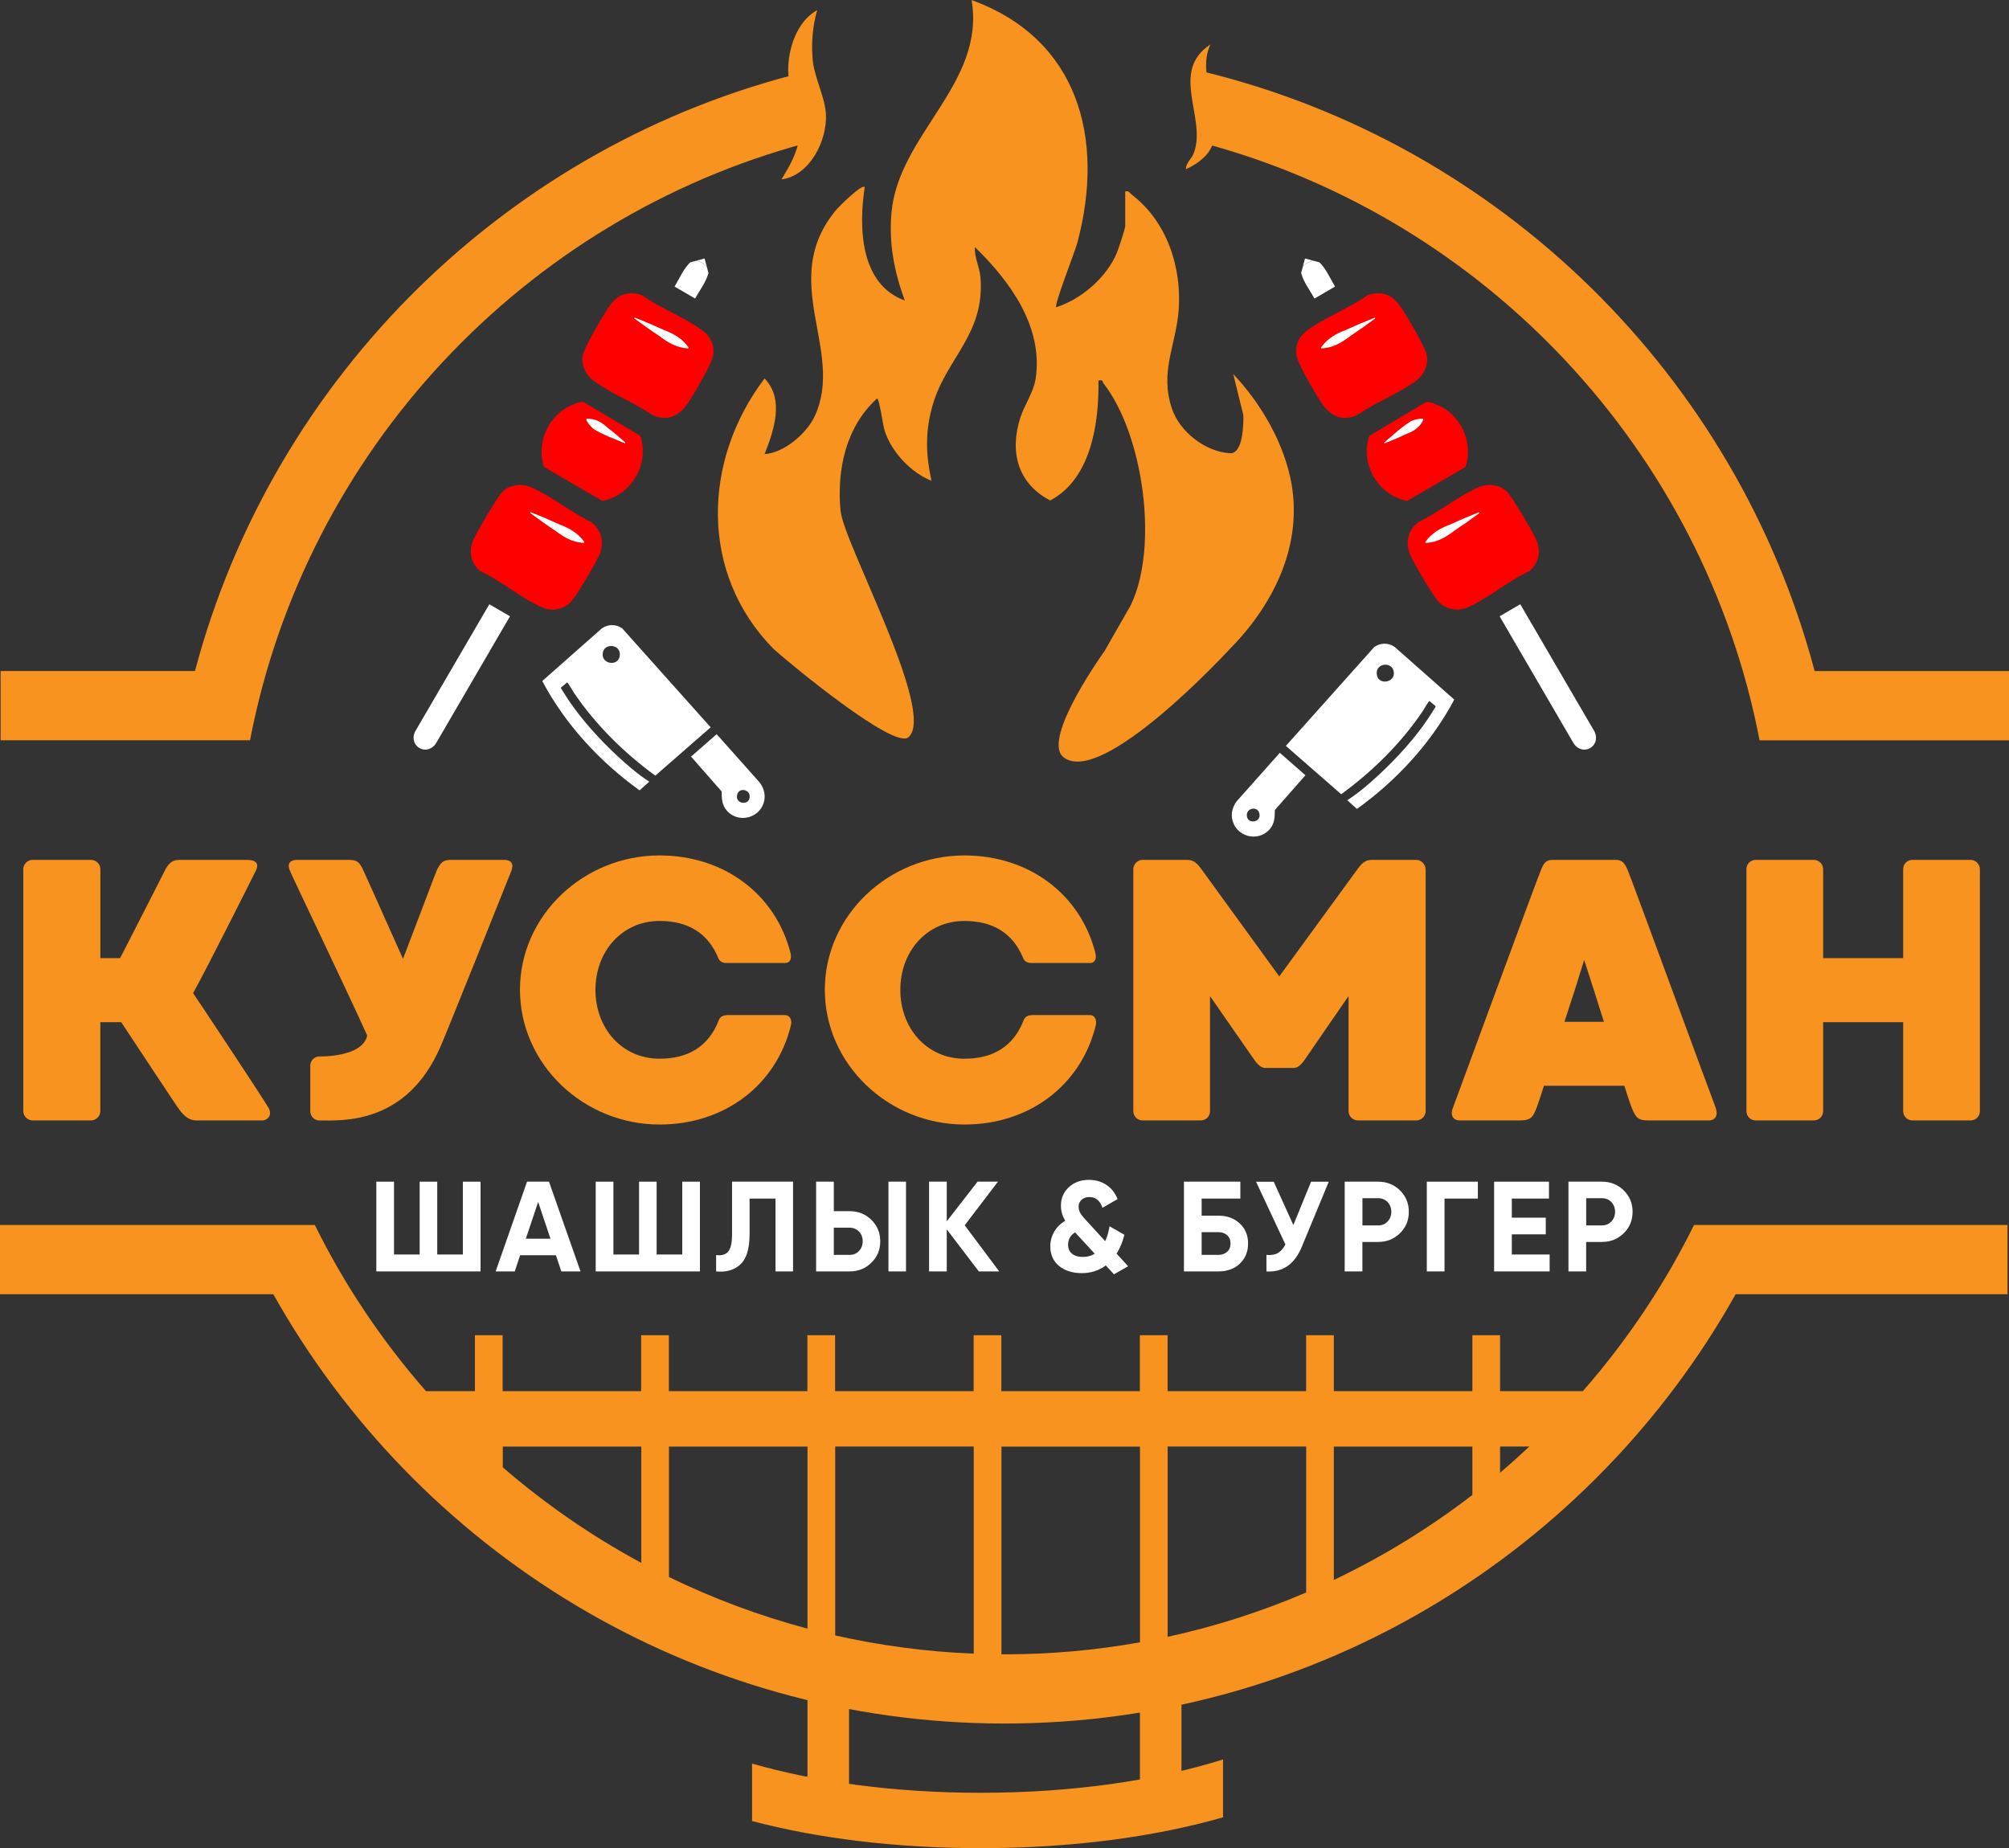
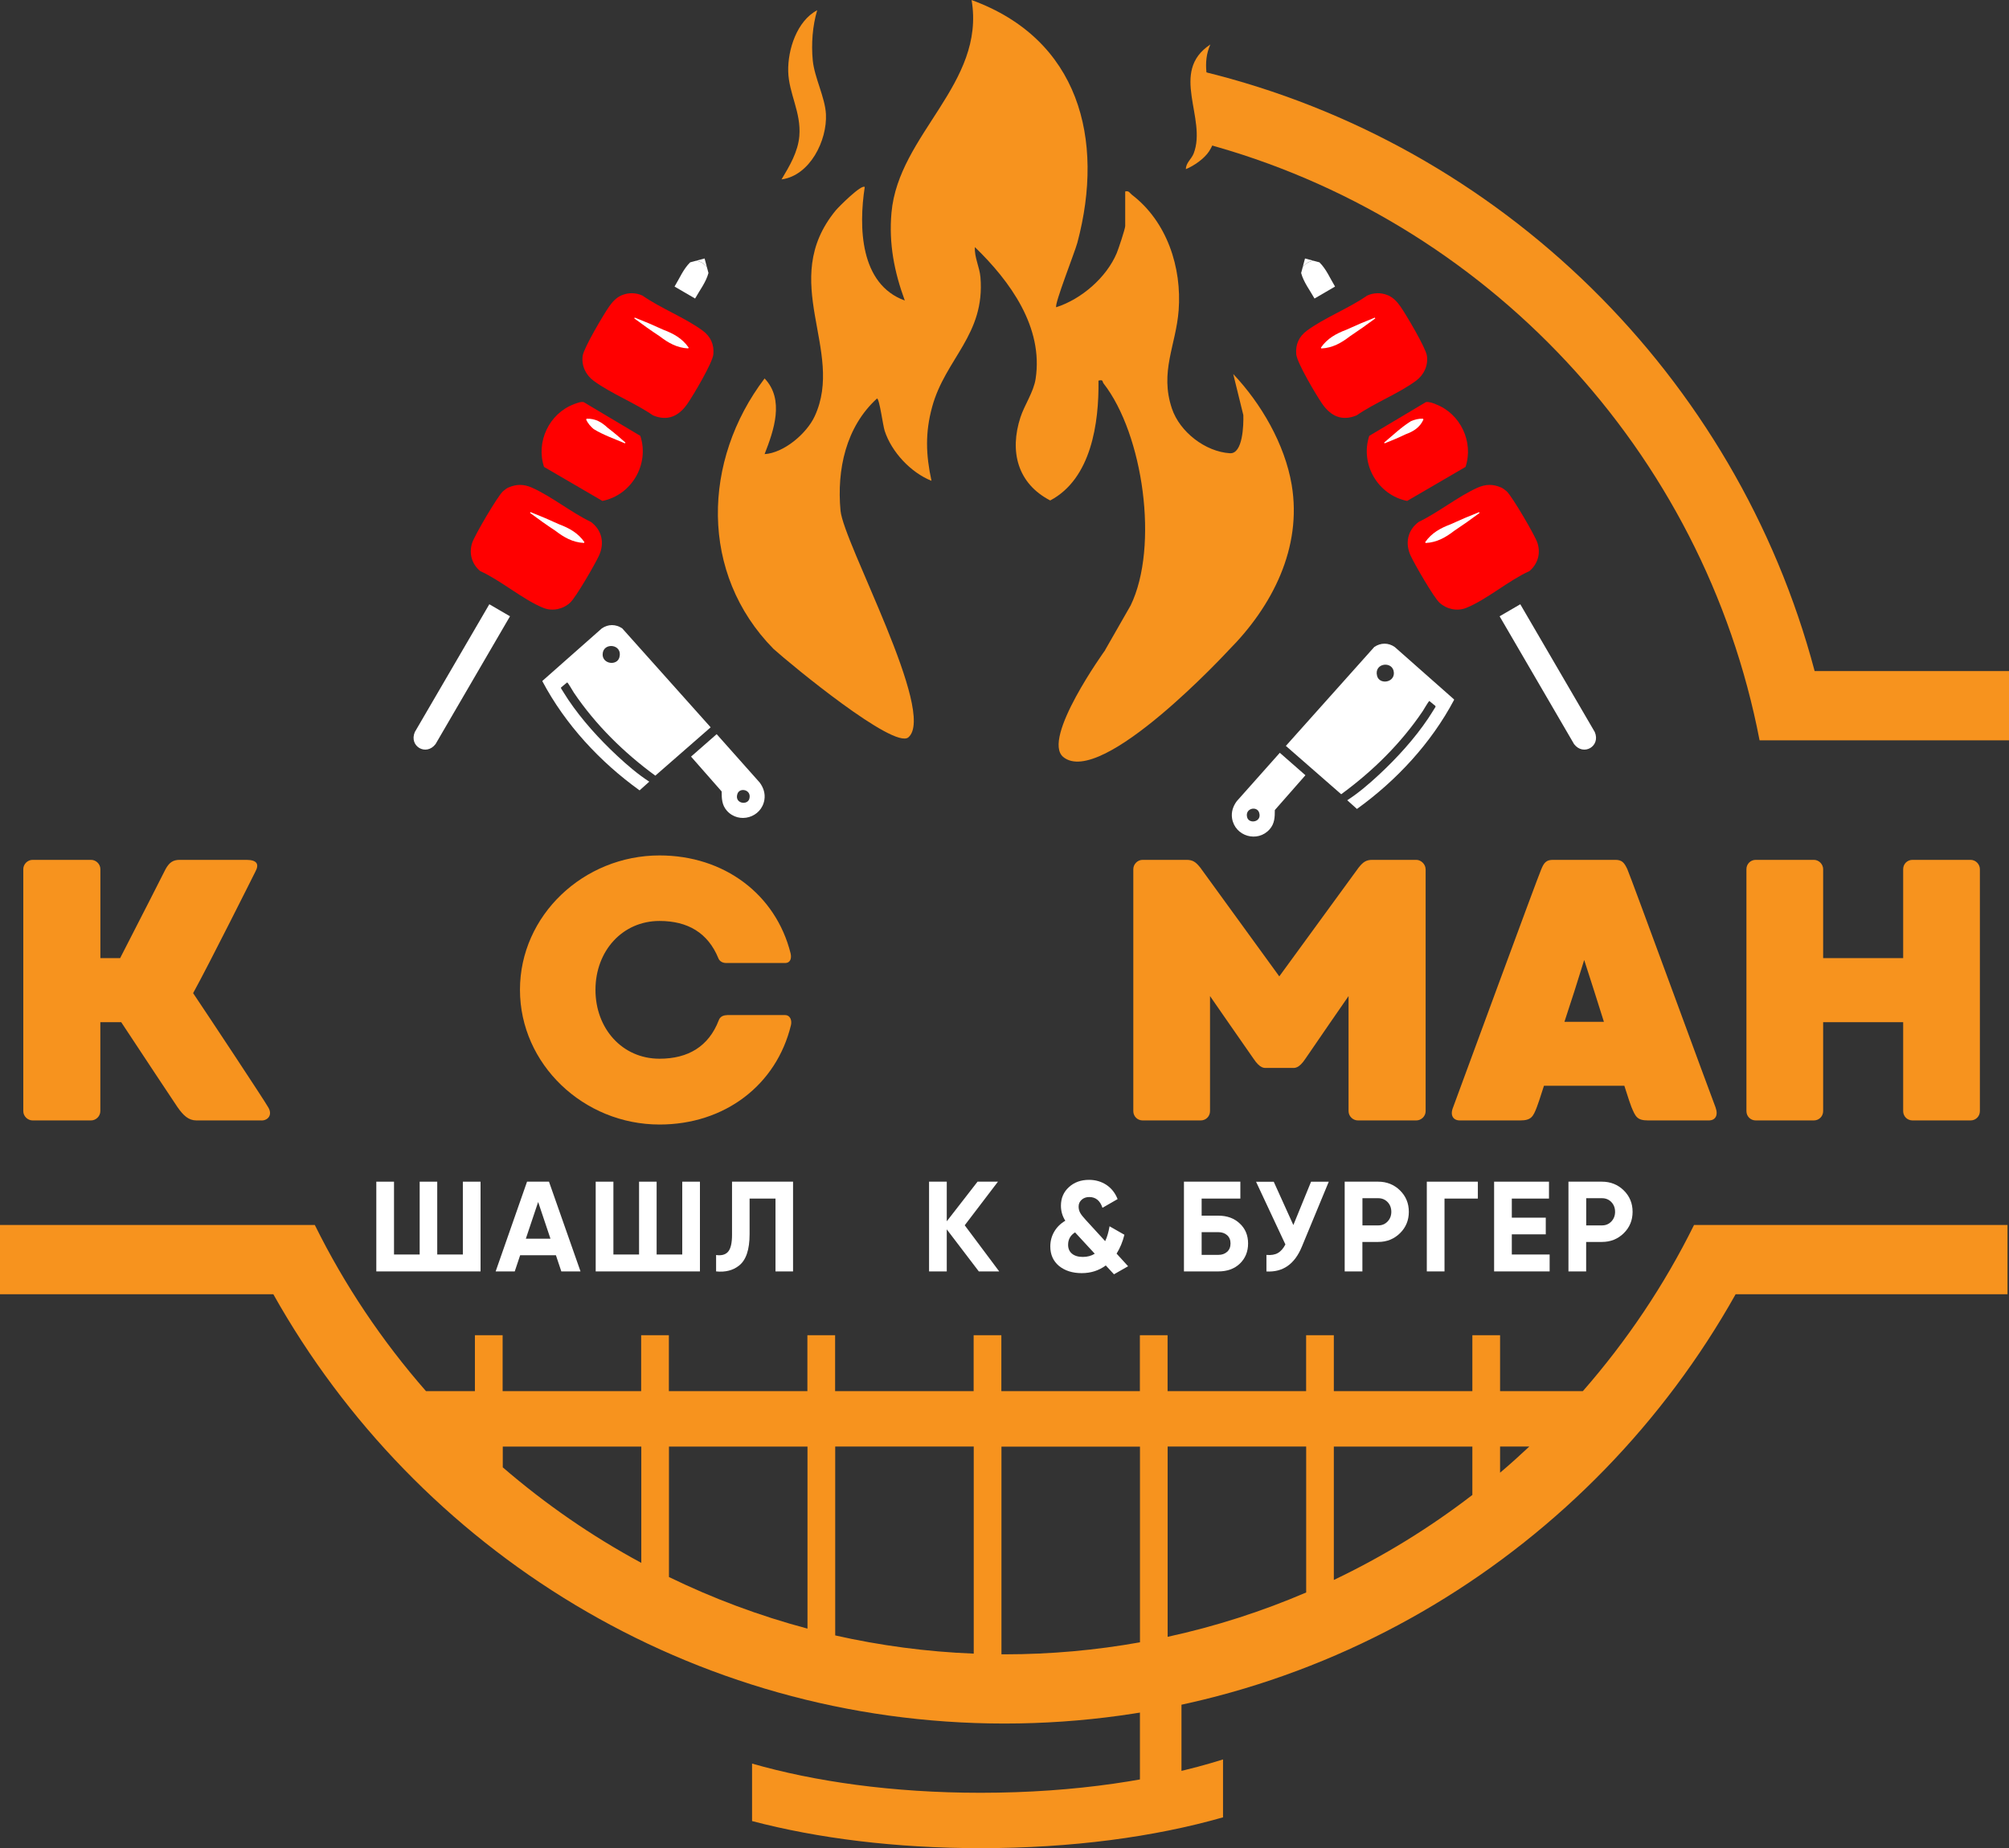
<svg xmlns="http://www.w3.org/2000/svg" id="_Слой_1" data-name="Слой 1" viewBox="0 0 431.31 396.84">
  <rect x="0" y="0" width="431.31" height="396.84" fill="#333333" stroke="none" />
  <defs>
    <style> .cls-1 { fill: #fff; } .cls-2 { fill: #f7931e; } .cls-3 { fill: red; } </style>
  </defs>
-   <rect class="cls-2" x="173.36" y="364.13" width="8.92" height="23.79" />
  <rect class="cls-2" x="244.73" y="364.13" width="8.92" height="23.79" />
  <path class="cls-2" d="M262.57,377.79c-13.74,4.33-31.57,7.16-52.04,7.16-19.03,0-35.76-2.45-49.07-6.27v12.34c14.1,3.71,30.8,5.82,49.07,5.82,19.56,0,37.34-2.41,52.04-6.62v-12.44Z" />
  <g>
    <path class="cls-2" d="M56.16,240.58h-13.99c-1.68,0-2.8-1.04-4.08-2.88-.8-1.2-7.35-11.03-12.07-18.22h-4.48v19.1c0,1.12-.96,2-2,2H7c-1.04,0-2-.88-2-2v-51.95c0-1.12.96-2,2-2h12.55c1.04,0,2,.88,2,2v19.1h4.24c4.16-8.07,9.43-18.46,9.75-19.1.8-1.44,1.6-2,3.04-2h14.31c2.32,0,2.8.96,1.92,2.56-.56,1.12-9.83,19.66-13.35,26.06,3.28,4.88,15.35,23.1,16.14,24.54.96,1.6-.08,2.8-1.44,2.8Z" />
-     <path class="cls-2" d="M109.7,187.19c-.56,1.44-14.15,35.41-15.11,37.49-7.27,16.86-21.1,15.91-25.98,15.91-1.12,0-2-.88-2-2v-9.75c0-1.12.88-2,2-2,0,0,9.19.24,10.23-4.48-4.24-9.43-15.99-33.89-16.46-35.09-.8-1.6-.4-2.64,1.52-2.64h10.95c2,0,2.32.64,3.04,2,.32.64,4.56,10.15,8.63,19.26,4.08-10.63,7.11-18.78,7.35-19.26.8-1.36,1.12-2,3.04-2h11.19c1.92,0,2.24,1.04,1.6,2.56Z" />
    <path class="cls-2" d="M156.06,217.96h12.47c1.12,0,1.52,1.12,1.28,2.16-3.12,12.87-14.23,21.34-28.21,21.34-16.31,0-29.97-12.95-29.97-28.93s13.67-28.85,29.97-28.85c13.83,0,24.94,8.31,28.13,21.02.24,1.04,0,2.08-1.2,2.08h-12.63c-.96,0-1.52-.56-1.68-1.04-2.24-5.43-6.55-7.99-12.63-7.99-7.99,0-13.75,6.47-13.75,14.79s5.75,14.79,13.75,14.79c6.15,0,10.55-2.64,12.71-8.23.24-.72.88-1.12,1.76-1.12Z" />
-     <path class="cls-2" d="M221.51,217.96h12.47c1.12,0,1.52,1.12,1.28,2.16-3.12,12.87-14.23,21.34-28.21,21.34-16.31,0-29.97-12.95-29.97-28.93s13.67-28.85,29.97-28.85c13.83,0,24.94,8.31,28.13,21.02.24,1.04,0,2.08-1.2,2.08h-12.63c-.96,0-1.52-.56-1.68-1.04-2.24-5.43-6.55-7.99-12.63-7.99-7.99,0-13.75,6.47-13.75,14.79s5.75,14.79,13.75,14.79c6.15,0,10.55-2.64,12.71-8.23.24-.72.88-1.12,1.76-1.12Z" />
    <path class="cls-2" d="M306.07,186.63v51.95c0,1.12-.96,2-2,2h-12.55c-1.04,0-2-.88-2-2v-24.7s-7.91,11.43-9.19,13.35c-1.52,2.32-2.4,2.08-3.04,2.08h-5.2c-.64,0-1.52.24-3.04-2.08-1.36-1.92-9.27-13.35-9.27-13.35v24.7c0,1.12-.88,2-2,2h-12.47c-1.12,0-2-.88-2-2v-51.95c0-1.04.88-2,2-2h9.43c1.36,0,2,.48,2.96,1.68.88,1.2,16.95,23.34,16.95,23.34,0,0,16.14-22.14,17.02-23.34.96-1.2,1.6-1.68,2.96-1.68h9.43c1.04,0,2,.96,2,2Z" />
    <path class="cls-2" d="M366.88,240.58h-13.03c-2.4,0-2.72-.8-3.6-2.88-.16-.4-.72-2-1.52-4.56h-17.26c-.8,2.56-1.36,4.16-1.52,4.56-.8,2.08-1.2,2.88-3.6,2.88h-12.95c-1.36,0-2.16-1.04-1.44-2.8.72-1.92,18.3-49.79,18.94-51.15.56-1.36,1.04-2,2.48-2h13.43c1.44,0,1.92.64,2.56,2,.64,1.36,18.22,49.39,18.94,51.15.64,1.76-.08,2.8-1.44,2.8ZM344.34,219.4c-1.36-4.32-2.8-8.87-4.23-13.27-1.36,4.4-2.8,8.95-4.24,13.27h8.47Z" />
    <path class="cls-2" d="M425.06,186.63v51.95c0,1.12-.88,2-2,2h-12.47c-1.12,0-2-.88-2-2v-19.1h-17.18v19.1c0,1.12-.88,2-2,2h-12.47c-1.12,0-2-.88-2-2v-51.95c0-1.12.88-2,2-2h12.47c1.12,0,2,.96,2,2v19.1h17.18v-19.1c0-1.12.88-2,2-2h12.47c1.12,0,2,.96,2,2Z" />
  </g>
  <g>
-     <path class="cls-2" d="M173.1,15.38C109.25,30.95,58.67,80.71,41.86,144.08H.13v14.87h53.55c11.95-62.16,58.87-112.02,119.42-128.23v-15.35Z" />
    <path class="cls-2" d="M389.58,144.08c-16.81-63.37-67.39-113.13-131.24-128.7v15.35c60.55,16.2,107.46,66.07,119.42,128.23h53.55v-14.87h-41.73Z" />
  </g>
  <g>
    <path class="cls-2" d="M237.26,139.57l5.48-9.58c6.11-12.63,2.7-36.73-5.82-47.66-.31-.39,0-.88-1.09-.6.13,9.07-1.54,21.07-10.36,25.73-7.03-3.64-8.78-10.54-6.39-17.86.84-2.59,2.81-5.41,3.25-8.22,1.73-11.15-5.52-21.04-13.03-28.32-.15,2.15,1,4.26,1.19,6.46,1.04,12.38-7.53,17.45-10.37,27.85-1.52,5.56-1.35,10.28-.14,15.87-4.44-1.77-8.57-6.18-10.05-10.73-.4-1.24-1.12-6.95-1.65-6.94-6.69,6.11-8.64,15.26-7.83,24.07.65,6.98,20.7,43.44,14.57,48.68-3.08,2.64-25.16-15.57-28.96-18.99-15.92-16.16-15.27-40.48-1.91-58.07,4.33,4.53,1.97,11.2,0,16.25,4.16-.26,9.03-4.42,10.75-8.12,6.57-14.15-7.98-29.01,4.53-44.22.58-.71,5.57-5.71,6.22-5.01-1.31,8.56-1.06,20.87,8.6,24.37-2.27-6.18-3.45-12.22-2.86-18.87,1.51-16.86,20.23-27.69,17.2-45.65,23,8.37,28.65,29.79,22.71,52.1-.53,1.99-4.99,13.26-4.54,13.86,5.41-1.74,10.78-6.37,12.99-11.62.36-.86,1.82-5.22,1.82-5.83v-7.41c.83-.21.96.34,1.44.71,7.53,5.76,10.74,15.6,10.03,24.85-.58,7.5-4.11,13.14-1.44,21.06,1.68,5,7.15,9.26,12.45,9.59,2.8.17,2.94-6.14,2.88-8.19l-2.17-8.82c6,6.33,11.08,15.08,12.55,23.78,2.28,13.54-4.19,26.13-13.5,35.49,0,0-27.34,29.66-35.53,22.97-4.78-3.9,9-22.97,9-22.97Z" />
    <path class="cls-2" d="M167.79,38.52c1.71-2.86,3.53-5.89,3.82-9.32.42-5.09-2.28-9.14-2.39-13.88-.11-4.67,1.88-10.84,6.22-13.12-1,3.36-1.29,7.24-.95,10.75.36,3.71,2.64,7.94,2.83,11.55.29,5.64-3.42,13.2-9.52,14.02Z" />
    <path class="cls-2" d="M254.6,36.32c-.02-1.35,1.2-2.16,1.66-3.35,2.95-7.58-5.32-17.55,3.59-23.42-3.51,7.86,4.51,15.52-.26,22.92-1.04,1.61-3.24,3.12-4.99,3.85Z" />
  </g>
  <path class="cls-2" d="M380.09,263.03h-16.4c-6.4,12.95-14.46,24.92-23.87,35.68h-17.77v-12.01h-5.95v12.01h-29.74v-12.01h-5.95v12.01h-29.74v-12.01h-5.95v12.01h-29.74v-12.01h-5.95v12.01h-29.74v-12.01h-5.95v12.01h-29.74v-12.01h-5.95v12.01h-29.74v-12.01h-5.95v12.01h-10.5c-9.42-10.76-17.48-22.74-23.87-35.68H0v14.87h58.68c30.82,54.95,89.61,92.18,156.97,92.18s126.15-37.23,156.97-92.18h58.37v-14.87h-50.91ZM137.68,335.58c-10.67-5.75-20.63-12.65-29.74-20.51v-4.46h29.74v24.97ZM173.36,349.7c-10.34-2.75-20.29-6.48-29.74-11.08v-28.01h29.74v39.09ZM209.05,355.07c-10.17-.4-20.11-1.74-29.74-3.91v-40.56h29.74v44.47ZM244.73,352.64c-9.44,1.69-19.15,2.58-29.07,2.58-.22,0-.44-.01-.66-.01v-44.59h29.74v42.03ZM280.42,341.94c-9.49,4.07-19.43,7.28-29.74,9.52v-40.86h29.74v31.34ZM316.1,321c-9.2,7.08-19.16,13.21-29.74,18.25v-28.64h29.74v10.39ZM322.05,316.22v-5.62h6.28c-2.05,1.92-4.13,3.8-6.28,5.62Z" />
  <g>
    <path class="cls-1" d="M99.37,269.37v-15.64h3.8v19.27h-22.38v-19.27h3.8v15.64h5.51v-15.64h3.77v15.64h5.5Z" />
    <path class="cls-1" d="M124.64,273h-4.13l-1.16-3.47h-7.68l-1.16,3.47h-4.1l6.74-19.27h4.71l6.77,19.27ZM115.53,258.11l-2.64,7.87h5.29l-2.64-7.87Z" />
    <path class="cls-1" d="M146.47,269.37v-15.64h3.8v19.27h-22.38v-19.27h3.8v15.64h5.51v-15.64h3.77v15.64h5.5Z" />
    <path class="cls-1" d="M153.74,273v-3.52c1.17.17,2.04-.08,2.59-.73s.83-1.86.83-3.62v-11.4h13.1v19.27h-3.77v-15.64h-5.56v7.65c0,3.32-.76,5.57-2.28,6.75-1.3,1.03-2.94,1.44-4.9,1.24Z" />
-     <path class="cls-1" d="M182.39,273h-7.18v-19.27h3.8v6.33h3.39c1.83,0,3.4.62,4.68,1.87,1.27,1.25,1.9,2.78,1.9,4.6s-.63,3.35-1.9,4.6c-1.28,1.25-2.84,1.87-4.68,1.87ZM179.01,263.61v5.84h3.39c.81,0,1.48-.28,2.01-.83s.8-1.25.8-2.09-.27-1.54-.8-2.09c-.53-.55-1.2-.83-2.01-.83h-3.39ZM194.51,273h-3.77v-19.27h3.77v19.27Z" />
    <path class="cls-1" d="M207.11,263.09l7.41,9.91h-4.38l-6.88-9.03v9.03h-3.8v-19.27h3.8v8.51l6.61-8.51h4.38l-7.13,9.36Z" />
    <path class="cls-1" d="M239.71,269.17l2.48,2.72-3.03,1.73-1.76-1.9c-1.49,1.1-3.21,1.65-5.17,1.65s-3.59-.51-4.87-1.54c-1.25-1.05-1.87-2.44-1.87-4.18,0-1.16.28-2.22.84-3.18.56-.96,1.35-1.75,2.38-2.35-.62-.97-.94-2.05-.94-3.22,0-1.63.57-2.96,1.71-3.99,1.14-1.05,2.58-1.57,4.32-1.57,1.39,0,2.63.36,3.72,1.07,1.08.72,1.89,1.73,2.42,3.06l-3.25,1.87c-.51-1.54-1.46-2.31-2.83-2.31-.66,0-1.21.19-1.64.58-.43.39-.65.87-.65,1.46,0,.5.11.95.34,1.36s.64.93,1.23,1.56l4.13,4.51c.4-.83.72-1.89.94-3.19l3.19,1.82c-.37,1.5-.93,2.85-1.68,4.05ZM232.47,269.89c.97,0,1.83-.23,2.56-.69l-4.16-4.51s-.05-.06-.05-.08c-1.01.62-1.51,1.51-1.51,2.67,0,.81.27,1.45.83,1.91s1.33.7,2.34.7Z" />
    <path class="cls-1" d="M257.98,261.03h3.58c1.89,0,3.42.56,4.6,1.68,1.19,1.1,1.79,2.53,1.79,4.29s-.6,3.21-1.79,4.35c-1.17,1.1-2.71,1.65-4.6,1.65h-7.38v-19.27h12.11v3.63h-8.31v3.66ZM257.98,269.45h3.58c.77,0,1.4-.22,1.89-.66.49-.44.73-1.04.73-1.79s-.24-1.34-.73-1.78c-.49-.43-1.12-.65-1.89-.65h-3.58v4.87Z" />
    <path class="cls-1" d="M277.67,263.04l3.8-9.3h3.8l-5.78,13.96c-1.54,3.74-4.07,5.51-7.6,5.31v-3.55c1.01.09,1.83-.05,2.46-.41.63-.37,1.17-.98,1.61-1.84l-6.3-13.46h3.8l4.21,9.3Z" />
    <path class="cls-1" d="M288.7,253.73h7.18c1.83,0,3.4.62,4.68,1.87,1.27,1.25,1.9,2.78,1.9,4.6s-.63,3.35-1.9,4.6c-1.28,1.25-2.84,1.87-4.68,1.87h-3.39v6.33h-3.8v-19.27ZM292.5,263.12h3.39c.81,0,1.48-.28,2.01-.84s.8-1.25.8-2.08-.27-1.54-.8-2.09c-.53-.55-1.2-.83-2.01-.83h-3.39v5.83Z" />
    <path class="cls-1" d="M306.32,253.73h10.96v3.63h-7.16v15.64h-3.8v-19.27Z" />
    <path class="cls-1" d="M324.57,265.05v4.32h8.12v3.63h-11.92v-19.27h11.78v3.63h-7.98v4.1h7.29v3.58h-7.29Z" />
    <path class="cls-1" d="M336.74,253.73h7.18c1.83,0,3.4.62,4.68,1.87,1.27,1.25,1.9,2.78,1.9,4.6s-.63,3.35-1.9,4.6c-1.28,1.25-2.84,1.87-4.68,1.87h-3.39v6.33h-3.8v-19.27ZM340.54,263.12h3.39c.81,0,1.48-.28,2.01-.84s.8-1.25.8-2.08-.27-1.54-.8-2.09c-.53-.55-1.2-.83-2.01-.83h-3.39v5.83Z" />
  </g>
  <g>
    <g>
      <g>
        <path class="cls-1" d="M149.47,55.98c1.07.24,1.54.52,2.28,1.33l.35,1.31c-.54,2-1.87,3.68-2.87,5.48l-4.41-2.57c1.07-1.76,1.87-3.74,3.35-5.2l1.31-.35Z" />
        <path class="cls-1" d="M149.47,55.98l1.8-.48.48,1.8c-.73-.81-1.21-1.09-2.28-1.33Z" />
        <path class="cls-3" d="M109.16,104.68c1.76-.77,3.32-.73,5.05.03,4.19,1.87,8.43,5.33,12.64,7.35,2.42,1.78,2.97,4.59,1.74,7.26-.83,1.8-4.97,8.99-6.21,10.11-1.54,1.39-3.79,1.88-5.74,1.09-4.33-1.74-9.16-5.93-13.56-7.9-1.79-1.53-2.43-3.75-1.73-6,.49-1.59,5.46-10.05,6.62-11.12.27-.25.86-.69,1.19-.83Z" />
        <path class="cls-3" d="M133.5,63.39c1.45-.6,3.04-.57,4.45.09,3.9,2.73,9.19,4.76,12.94,7.54,1.68,1.25,2.45,2.96,2.26,5.06-.17,1.84-4.32,8.82-5.57,10.62-1.84,2.66-4.26,3.81-7.41,2.48-3.86-2.68-9.01-4.68-12.73-7.42-1.7-1.25-2.65-3.27-2.34-5.39.24-1.68,4.51-8.9,5.68-10.56.71-1.01,1.55-1.94,2.73-2.43Z" />
        <path class="cls-3" d="M123.2,86.79c.58-.22,1.54-.6,2.12-.44l12.15,7.24c2,6.09-1.86,12.71-8.14,13.97l-12.53-7.3c-1.79-5.37,1.1-11.47,6.4-13.46Z" />
        <path class="cls-1" d="M105.04,129.74l4.45,2.59-15.98,27.44c-2.02,2.65-5.76.47-4.45-2.59l15.99-27.43Z" />
      </g>
      <g>
        <path class="cls-1" d="M136.27,68.19c2.07.81,4.12,1.68,6.13,2.61,2.15.81,4.08,1.85,5.45,3.84,0,0-.1.17-.1.17-2.41-.11-4.31-1.21-6.13-2.61-1.85-1.22-3.67-2.51-5.45-3.84,0,0,.1-.17.1-.17h0Z" />
        <path class="cls-1" d="M113.89,109.96c2.07.81,4.12,1.68,6.13,2.61,2.15.81,4.08,1.85,5.45,3.84,0,0-.1.17-.1.17-2.41-.11-4.31-1.21-6.13-2.61-1.85-1.22-3.67-2.51-5.45-3.84,0,0,.1-.17.1-.17h0Z" />
        <path class="cls-1" d="M134.18,95.2c-2.25-.97-4.65-1.79-6.73-3.07-.62-.54-1.21-1.15-1.61-2.05l.1-.17c1.89-.08,3.25.76,4.54,1.96,1.31,1,2.57,2.06,3.8,3.16,0,0-.1.17-.1.17h0Z" />
      </g>
    </g>
    <g>
      <g>
        <path class="cls-1" d="M281.97,55.98c-1.07.24-1.54.52-2.28,1.33l-.35,1.31c.54,2,1.87,3.68,2.87,5.48l4.41-2.57c-1.07-1.76-1.87-3.74-3.35-5.2l-1.31-.35Z" />
        <path class="cls-1" d="M281.97,55.98l-1.8-.48-.48,1.8c.73-.81,1.21-1.09,2.28-1.33Z" />
        <path class="cls-3" d="M322.28,104.68c-1.76-.77-3.32-.73-5.05.03-4.19,1.87-8.43,5.33-12.64,7.35-2.42,1.78-2.97,4.59-1.74,7.26.83,1.8,4.97,8.99,6.21,10.11,1.54,1.39,3.79,1.88,5.74,1.09,4.33-1.74,9.16-5.93,13.56-7.9,1.79-1.53,2.43-3.75,1.73-6-.49-1.59-5.46-10.05-6.62-11.12-.27-.25-.86-.69-1.19-.83Z" />
        <path class="cls-3" d="M297.94,63.39c-1.45-.6-3.04-.57-4.45.09-3.9,2.73-9.19,4.76-12.94,7.54-1.68,1.25-2.45,2.96-2.26,5.06.17,1.84,4.32,8.82,5.57,10.62,1.84,2.66,4.26,3.81,7.41,2.48,3.86-2.68,9.01-4.68,12.73-7.42,1.7-1.25,2.65-3.27,2.34-5.39-.24-1.68-4.51-8.9-5.68-10.56-.71-1.01-1.55-1.94-2.73-2.43Z" />
        <path class="cls-3" d="M308.23,86.79c-.58-.22-1.54-.6-2.12-.44l-12.15,7.24c-2,6.09,1.86,12.71,8.14,13.97l12.53-7.3c1.79-5.37-1.1-11.47-6.4-13.46Z" />
        <path class="cls-1" d="M326.4,129.74l-4.45,2.59,15.98,27.44c2.02,2.65,5.76.47,4.45-2.59l-15.99-27.43Z" />
      </g>
      <g>
        <path class="cls-1" d="M295.26,68.37c-1.78,1.33-3.6,2.61-5.45,3.84-1.82,1.41-3.72,2.5-6.13,2.61,0,0-.1-.17-.1-.17,1.37-1.99,3.3-3.03,5.45-3.84,2.02-.93,4.06-1.8,6.13-2.61,0,0,.1.17.1.17h0Z" />
        <path class="cls-1" d="M317.65,110.14c-1.78,1.33-3.6,2.61-5.45,3.84-1.82,1.41-3.72,2.5-6.13,2.61,0,0-.1-.17-.1-.17,1.37-1.99,3.3-3.03,5.45-3.84,2.02-.93,4.06-1.8,6.13-2.61,0,0,.1.17.1.17h0Z" />
        <path class="cls-1" d="M297.16,95.03c1.88-1.57,3.7-3.33,5.78-4.61.77-.31,1.57-.56,2.56-.51l.1.17c-.78,1.72-2.15,2.56-3.8,3.16-1.48.71-3,1.36-4.54,1.96,0,0-.1-.17-.1-.17h0Z" />
      </g>
    </g>
  </g>
  <g>
    <g>
      <path class="cls-1" d="M312.17,150.19v.1c-4.93,9.29-12.34,17.28-20.85,23.41l-2.08-1.87c2.43-1.57,4.7-3.52,6.83-5.5,3.86-3.59,7.63-7.73,10.57-12.11.54-.8,1.03-1.63,1.55-2.44l-.02-.19-1.3-1.07c-.18.04-1.22,1.87-1.43,2.18-4.67,6.93-10.77,12.92-17.5,17.84l-11.88-10.38,18.98-21.24c1.39-.94,3.03-.95,4.4.01l12.73,11.25ZM295.65,145.15c.51,1.88,3.67,1.46,3.6-.67-.09-2.66-4.37-2.2-3.6.67Z" />
      <path class="cls-1" d="M264.51,175.71c-.21-1.35.21-2.6,1.01-3.68l9.24-10.39,5.5,4.82-6.57,7.48c0,1.51-.03,2.89-1.1,4.11-2.59,2.96-7.47,1.54-8.08-2.34ZM267.76,175.53c.42,1.46,3.23.99,2.56-1.05-.49-1.51-3.13-.91-2.56,1.05Z" />
    </g>
    <g>
      <path class="cls-1" d="M129.19,134.94c1.38-.96,3.01-.95,4.4-.01l18.98,21.24-11.88,10.38c-6.73-4.92-12.83-10.92-17.5-17.84-.21-.32-1.24-2.14-1.43-2.18l-1.3,1.07-.02.19c.52.81,1.02,1.64,1.55,2.44,2.94,4.37,6.71,8.52,10.57,12.11,2.13,1.98,4.4,3.93,6.83,5.5l-2.08,1.87c-8.51-6.13-15.92-14.11-20.86-23.41v-.1s12.73-11.25,12.73-11.25ZM129.38,140.47c-.07,2.13,3.09,2.55,3.6.67.78-2.87-3.51-3.33-3.6-.67Z" />
      <path class="cls-1" d="M156.03,174.05c-1.06-1.22-1.09-2.59-1.1-4.11l-6.57-7.48,5.5-4.82,9.24,10.39c.8,1.08,1.22,2.33,1.01,3.68-.61,3.88-5.5,5.29-8.08,2.34ZM158.31,170.48c-.67,2.04,2.14,2.51,2.56,1.05.57-1.96-2.07-2.56-2.56-1.05Z" />
    </g>
  </g>
</svg>